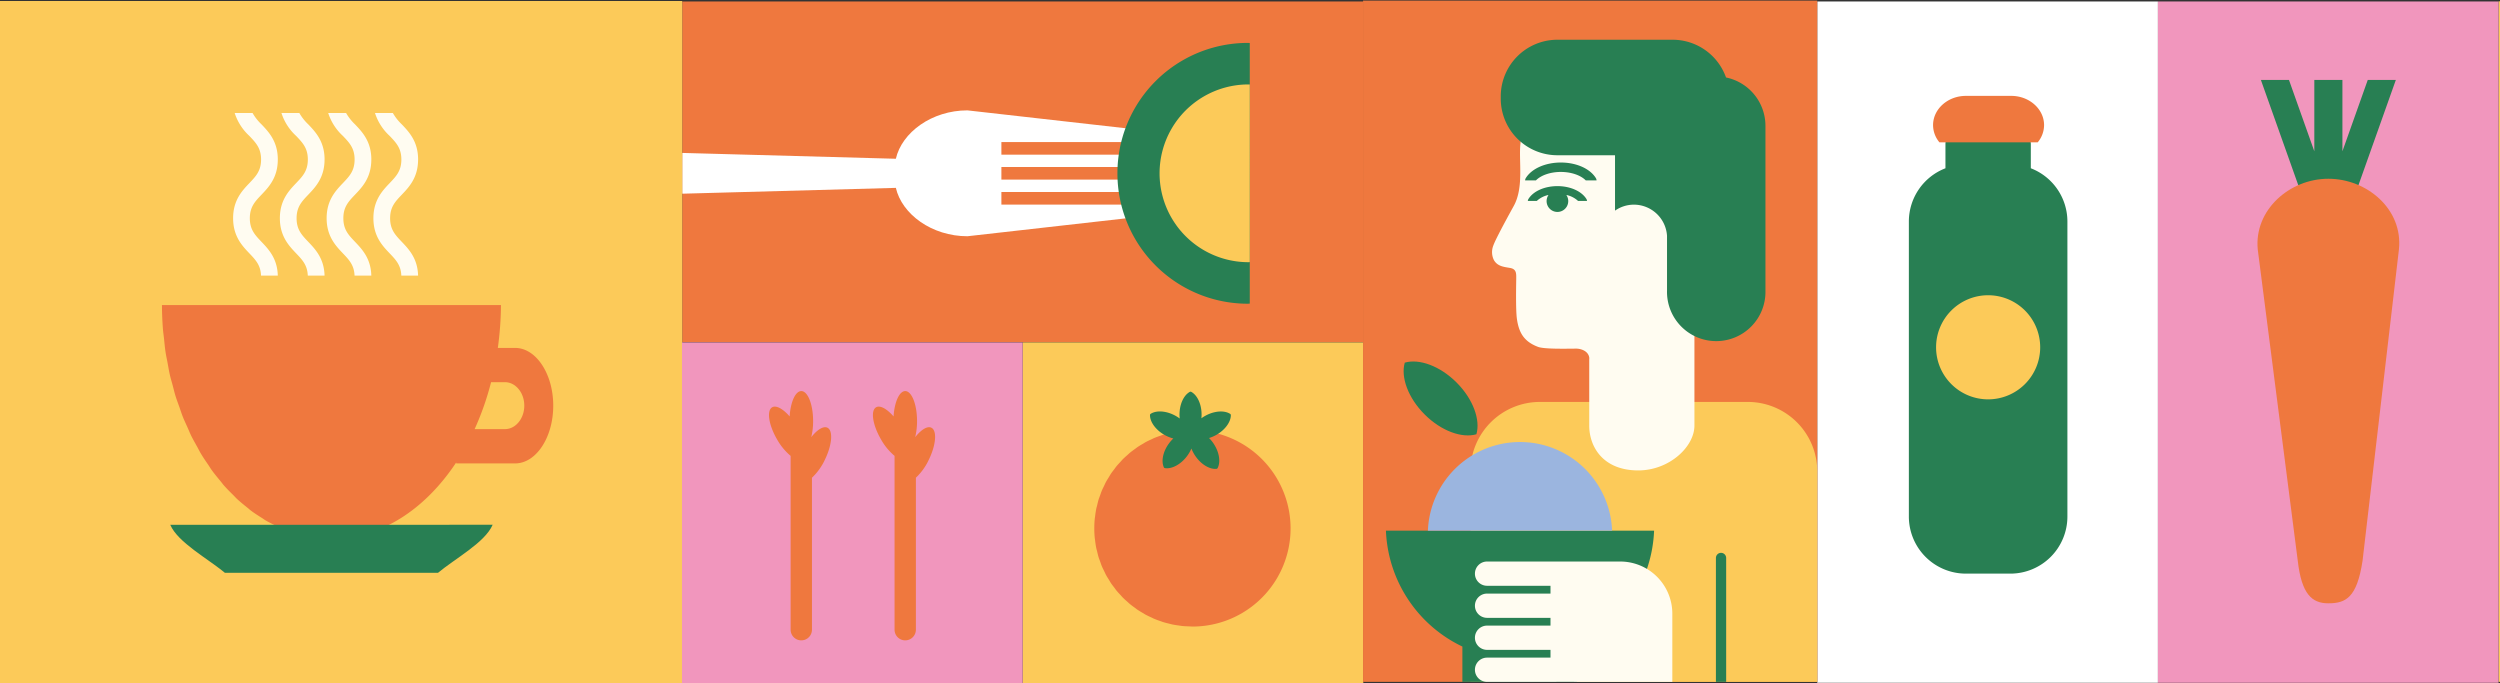
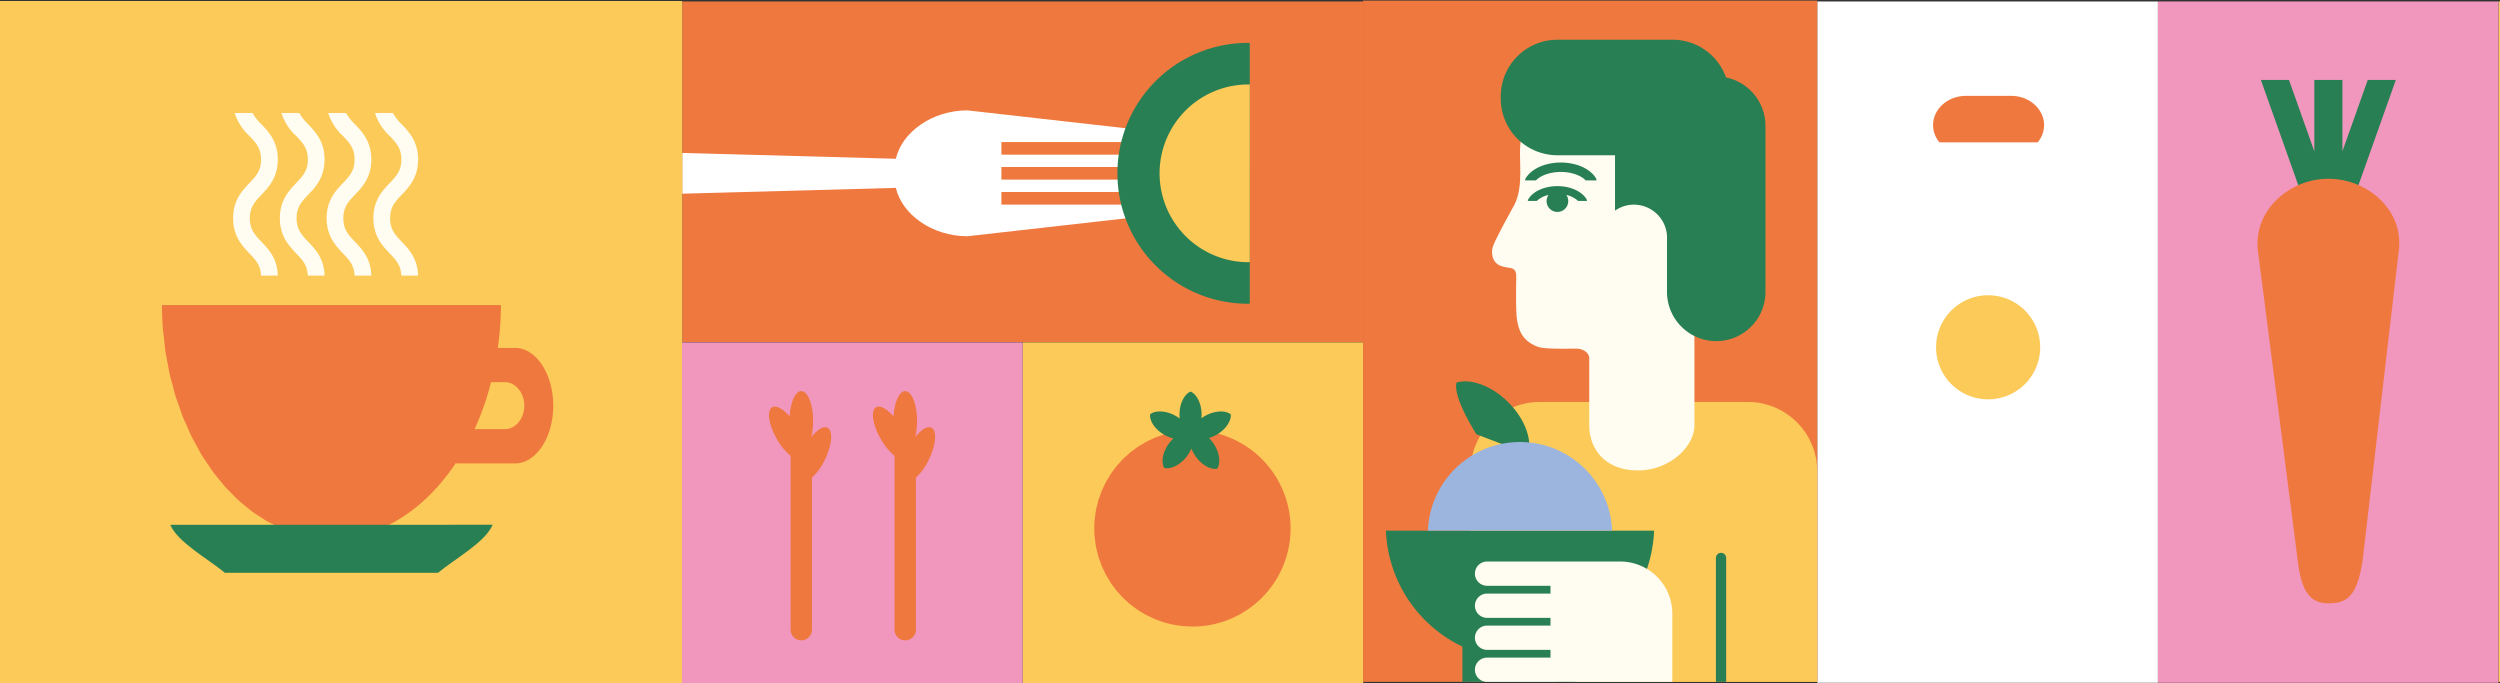
<svg xmlns="http://www.w3.org/2000/svg" width="675.387" height="184.583" viewBox="0 0 675.387 184.583">
  <rect x="0" y="0" width="675.387" height="184.583" fill="#333333" stroke="none" />
  <defs>
    <clipPath id="clip-path">
      <rect width="675.387" height="184.583" fill="none" />
    </clipPath>
    <clipPath id="clip-path-2">
      <rect id="Rechteck_641" data-name="Rechteck 641" width="673.387" height="184.583" fill="none" />
    </clipPath>
    <clipPath id="clip-path-3">
      <rect id="Rechteck_640" data-name="Rechteck 640" width="675" height="184.427" fill="none" />
    </clipPath>
  </defs>
  <g id="Bildlaufgruppe_295" data-name="Bildlaufgruppe 295" clip-path="url(#clip-path)" style="mix-blend-mode: normal;isolation: isolate">
    <g id="Gruppe_2163" data-name="Gruppe 2163" transform="translate(675)">
      <path id="Pfad_6040" data-name="Pfad 6040" d="M30.641.236H0V122.8H61.282V.236Z" transform="translate(0 0.12)" fill="#fcca59" />
      <path id="Pfad_6041" data-name="Pfad 6041" d="M30.641,81.476H0V142.76H61.282V81.476Z" transform="translate(0 41.445)" fill="#fcca59" />
      <path id="Pfad_6042" data-name="Pfad 6042" d="M71.262.236H40.621V122.8H101.9V.236Z" transform="translate(20.662 0.12)" fill="#fcca59" />
      <path id="Pfad_6043" data-name="Pfad 6043" d="M71.262,81.476H40.621V142.76H101.9V81.476Z" transform="translate(20.662 41.445)" fill="#fcca59" />
      <path id="Pfad_6044" data-name="Pfad 6044" d="M60.091,51.682h-2.05l-1.264,2.437,11.24,5.834V86.146h3.69V57.71Z" transform="translate(28.88 26.289)" fill="#ef783e" />
      <g id="Gruppe_2162" data-name="Gruppe 2162" transform="translate(0 0)">
        <g id="Gruppe_2161" data-name="Gruppe 2161" clip-path="url(#clip-path-2)">
          <path id="Pfad_6045" data-name="Pfad 6045" d="M98.7,147.543V90.687A18.741,18.741,0,0,0,80.013,72H23.8A18.74,18.74,0,0,0,5.117,90.687v56.856Z" transform="translate(2.603 36.625)" fill="#ef783e" />
          <path id="Pfad_6046" data-name="Pfad 6046" d="M81.346,57.32c-.632-1.842-4.521-8.869-5.525-10.7-2.8-5.123-1.236-12.4-1.809-16.927a12.828,12.828,0,0,0-22.9-6.9c-4.475.428-9.42.819-13.57,2.284-4.345,1.533-4.819,7.475-5.526,11.4-1.9,10.55-1.785,21.292-1.874,31.97-.051,6.09-3.192,12.17-2.939,18.243a12.61,12.61,0,0,0-.115,1.663v17.568c0,5.736,6.8,12.1,15.158,12.1,9.521,0,13.226-6.394,13.226-12.1V88.352c0-.223-.006-.447-.018-.668.2-1.893,2.29-2.544,3.583-2.532,3.312.035,8.651.139,10.265-.472,3.71-1.406,5.158-3.729,5.691-7.587.356-2.575.187-9.741.178-10.718-.014-1.51-.083-2.694,1.706-2.993,1.712-.285,3.385-.456,4.328-2.133a4.812,4.812,0,0,0,.14-3.929" transform="translate(13.779 9.084)" fill="#fff" />
          <path id="Pfad_6047" data-name="Pfad 6047" d="M8.3,92.616H50.108c4.929,0,10.31-4.7,11.685-9.573,2.091-7.418-3.743-14.871-3.907-22.408-.17-7.838,6.416-12.014,11.979-15.5C77.109,40.593,90.1,31.076,82.609,20.519,76.286,11.607,58.878,9.911,49.7,10.512c-9.5.622-20.156,4.437-24.9,14.188-2.307,4.742-1.273,10.865-5.279,14.655-4.808,4.549-8.993,7.694-9.449,15.13.247,3.52,1.887,6.955,2.462,10.464,1.024,6.255-3.834,9.8-6.8,14.231C2.7,83.69,3.4,89.847,8.3,92.616" transform="translate(1.991 5.292)" fill="#287f53" />
          <path id="Pfad_6048" data-name="Pfad 6048" d="M56.728,138.968H86.152L92.465,72H51.113Z" transform="translate(25.999 36.625)" fill="#9bb5df" />
          <path id="Pfad_6049" data-name="Pfad 6049" d="M54.51,84.126,57.723,127.7H81.848l3.5-43.576Z" transform="translate(27.727 42.792)" fill="#ef783e" />
          <path id="Pfad_6050" data-name="Pfad 6050" d="M53.931,34.26c-3.173,0-5.873,1.242-6.937,2.987,1.064,1.744,3.764,2.986,6.937,2.986s5.873-1.242,6.935-2.986C59.8,35.5,57.1,34.26,53.931,34.26" transform="translate(23.904 17.427)" fill="#fffcf1" />
          <path id="Pfad_6051" data-name="Pfad 6051" d="M48.722,37.55a8.024,8.024,0,0,1,5.561-1.883,8.024,8.024,0,0,1,5.561,1.883h2.421a1.03,1.03,0,0,0-.148-.5c-1.293-2.121-4.368-3.493-7.835-3.493s-6.542,1.371-7.836,3.493a1.028,1.028,0,0,0-.146.5Z" transform="translate(23.552 17.071)" fill="#287f53" />
          <path id="Pfad_6052" data-name="Pfad 6052" d="M47.515,34.157c1.359-1.385,3.91-2.274,6.715-2.274s5.357.889,6.717,2.274h2.925a1.253,1.253,0,0,0-.178-.6C62.133,31,58.418,29.34,54.23,29.34s-7.9,1.655-9.462,4.217a1.253,1.253,0,0,0-.178.6Z" transform="translate(22.681 14.924)" fill="#287f53" />
          <path id="Pfad_6053" data-name="Pfad 6053" d="M49.656,37.224a2.921,2.921,0,1,1,2.921,2.921,2.921,2.921,0,0,1-2.921-2.921" transform="translate(25.258 17.449)" fill="#287f53" />
          <path id="Pfad_6054" data-name="Pfad 6054" d="M85.01,107.252a3.272,3.272,0,0,0,0-6.543H49.04a14.065,14.065,0,0,0-14.023,14.025v18.453h26.5v-.023H66.2a3.362,3.362,0,0,0,.373.023H85.01a3.272,3.272,0,0,0,0-6.543H67.892v-2.1H85.01a3.272,3.272,0,0,0,0-6.543H67.892v-2.1H85.01a3.272,3.272,0,0,0,0-6.543H67.892v-2.1Z" transform="translate(17.812 51.228)" fill="#fffcf1" />
          <path id="Pfad_6055" data-name="Pfad 6055" d="M24.176,133.813V100.377a1.383,1.383,0,1,0-2.767,0v33.435Z" transform="translate(10.89 50.355)" fill="#287f53" />
          <path id="Pfad_6056" data-name="Pfad 6056" d="M127.281.236H81.266V92.264h92.029V.236Z" transform="translate(41.337 0.12)" fill="#287f53" />
          <path id="Pfad_6057" data-name="Pfad 6057" d="M188.281.236H142.267V92.264H234.3V.236Z" transform="translate(72.366 0.12)" fill="#287f53" />
          <path id="Pfad_6058" data-name="Pfad 6058" d="M199.954,11.573H126.843V69.354h64.738a10.779,10.779,0,0,0,10.775-10.721V30.674a9.329,9.329,0,0,0,6.938-8.968v-.84a9.344,9.344,0,0,0-9.34-9.293" transform="translate(64.521 5.887)" fill="#fcca59" />
          <path id="Pfad_6059" data-name="Pfad 6059" d="M154.868,11.573H113.429a9.344,9.344,0,0,0-9.34,9.293v.84a9.322,9.322,0,0,0,5.836,8.6V58.633A10.779,10.779,0,0,0,120.7,69.354h25.8A10.779,10.779,0,0,0,157.27,58.633V30.674a9.329,9.329,0,0,0,6.938-8.968v-.84a9.344,9.344,0,0,0-9.34-9.293" transform="translate(52.947 5.887)" fill="#fffcf1" />
          <path id="Pfad_6060" data-name="Pfad 6060" d="M370.518.123H324.549v184.4h91.938V.123Z" transform="translate(165.087 0.063)" fill="#fcca59" />
          <path id="Pfad_6061" data-name="Pfad 6061" d="M393.212,75.713a4.726,4.726,0,0,0,4.719-4.733V68.328a14.752,14.752,0,0,0-27.925-6.7V22.558a4.457,4.457,0,1,0-8.913,0V60.874h-3.563V22.558a4.456,4.456,0,1,0-8.912,0V60.874h-3.565V22.558a4.457,4.457,0,1,0-8.913,0V149.484a6.2,6.2,0,0,0,6.173,6.19h16.98c4.728,0,10.307.774,10.814-4.1.634-6.087-.686-12.38.78-18.434,2.314-9.545,22.707-9.566,25.883-23.078v0a14.776,14.776,0,0,0,1.162-5.756v-3.844a4.719,4.719,0,1,0-9.438,0v3.844a5.332,5.332,0,1,1-10.665,0V68.328a5.332,5.332,0,1,1,10.665,0V70.98a4.725,4.725,0,0,0,4.719,4.733" transform="translate(170.983 9.201)" fill="#fffcf1" />
          <path id="Pfad_6062" data-name="Pfad 6062" d="M367.088,66.295a9.946,9.946,0,1,1,9.947,9.974,9.961,9.961,0,0,1-9.947-9.974" transform="translate(186.725 28.649)" fill="#ef783e" />
          <path id="Pfad_6063" data-name="Pfad 6063" d="M150.262,61.236H81.241v92.029H173.27V61.236Z" transform="translate(41.325 31.149)" fill="#fff" />
          <path id="Pfad_6064" data-name="Pfad 6064" d="M139.279,81.569c-7.8-3.388-13.791-.777-17.9,2.643-5.863-4.2-11.906-5.912-18.7-2.643C95.3,85.12,92.646,93.7,93.859,101.118a46.738,46.738,0,0,0,4.352,12.507,34.829,34.829,0,0,0,6.629,9.939,14.7,14.7,0,0,0,10.466,4.351,14.218,14.218,0,0,0,6.047-1.362,11.474,11.474,0,0,0,5.3,1.362,14.486,14.486,0,0,0,10.464-4.351,34.8,34.8,0,0,0,6.629-9.939,46.686,46.686,0,0,0,4.352-12.507c1.213-7.423-1.224-16.487-8.821-19.549" transform="translate(47.599 40.621)" fill="#f196bd" />
          <path id="Pfad_6065" data-name="Pfad 6065" d="M115.905,75.623a10.777,10.777,0,0,0-3.434,8.272A11.724,11.724,0,0,0,124.177,72.19a10.777,10.777,0,0,0-8.272,3.434" transform="translate(57.194 36.705)" fill="#287f53" />
          <path id="Pfad_6066" data-name="Pfad 6066" d="M341.5,0H203.267V184.313H387.579V0Z" transform="translate(103.395 0)" fill="#ef783e" />
          <path id="Pfad_6067" data-name="Pfad 6067" d="M302.92,45.56a4.285,4.285,0,0,0,.9-2.625V35.864a4.324,4.324,0,0,0-4.31-4.31H253.027a4.323,4.323,0,0,0-4.31,4.31v7.071a4.275,4.275,0,0,0,.9,2.625,18.582,18.582,0,0,0-11.342,17.062v70.7A18.571,18.571,0,0,0,256.8,151.834h38.949a18.571,18.571,0,0,0,18.516-18.516v-70.7A18.582,18.582,0,0,0,302.92,45.56" transform="translate(121.204 16.051)" fill="#fffcf1" />
          <path id="Pfad_6068" data-name="Pfad 6068" d="M263.452,52.982,251.9,72.5h9.435l11.556-19.516Z" transform="translate(128.131 26.95)" fill="#9bb5df" />
          <path id="Pfad_6069" data-name="Pfad 6069" d="M274.88,56.432H242.37v64.232a12.357,12.357,0,0,0,12.344,12.344h38.949a12.358,12.358,0,0,0,12.345-12.344V56.432Z" transform="translate(123.285 28.705)" fill="#fcca59" />
          <path id="Pfad_6070" data-name="Pfad 6070" d="M249.677,22.808c4.114,4.114,6.11,9.324,5.7,13.727-4.4.41-9.613-1.586-13.726-5.7s-6.11-9.324-5.7-13.726c4.4-.412,9.613,1.584,13.727,5.7" transform="translate(119.993 8.676)" fill="#287f53" />
          <path id="Pfad_6071" data-name="Pfad 6071" d="M257.647,22.808c-4.114,4.114-6.11,9.324-5.7,13.727,4.4.41,9.613-1.586,13.726-5.7s6.11-9.324,5.7-13.726c-4.4-.412-9.613,1.584-13.727,5.7" transform="translate(128.131 8.676)" fill="#287f53" />
          <path id="Pfad_6072" data-name="Pfad 6072" d="M272.339,34.487l-5.43,9.168h9.437l5.428-9.168Z" transform="translate(135.768 17.542)" fill="#009a51" />
          <path id="Pfad_6073" data-name="Pfad 6073" d="M267.148,43.5l-5.855,9.888h9.435l5.855-9.888Z" transform="translate(132.911 22.125)" fill="#9bb5df" />
          <path id="Pfad_6074" data-name="Pfad 6074" d="M272.339,34.487l-5.43,9.168h9.437l5.428-9.168Z" transform="translate(135.768 17.542)" fill="#9bb5df" />
          <path id="Pfad_6075" data-name="Pfad 6075" d="M285.137,29.577l6.78-11.449h-9.437L275.7,29.577Z" transform="translate(140.24 9.221)" fill="#fffcf1" />
          <path id="Pfad_6076" data-name="Pfad 6076" d="M287.58,25.451,294.36,14h-9.435l-6.78,11.449Z" transform="translate(141.483 7.122)" fill="#287f53" />
          <path id="Pfad_6077" data-name="Pfad 6077" d="M278.526,24.523l-6.282,10.609h9.435l6.282-10.609Z" transform="translate(138.482 12.474)" fill="#287f53" />
          <path id="Pfad_6078" data-name="Pfad 6078" d="M431.319.11H385.176V92.4h92.285V.11Z" transform="translate(195.926 0.056)" fill="#ef783e" />
          <path id="Pfad_6079" data-name="Pfad 6079" d="M448.039,24.36c-4.4-5.891-11.384-8.888-18.554-9.649-1.475-.157-3.017-.255-4.589-.281-1.572.026-3.115.124-4.589.281-7.169.762-14.153,3.758-18.554,9.649-4.366,5.843-4.914,14.6-.006,20.346,2.269,2.654,5.286,3.754,7.946,2.685a4.327,4.327,0,0,0,2.4-3.019,11.434,11.434,0,0,0-.091-4c-.078-.961.394-3.422,2.557-3.144,1.154.146.892,2.313.843,3.932-.075,2.491-.078,4.982-.078,7.472v.748c0,3.681-.575,8.065.957,11.534,1.438,3.259,4.971,4.657,8.613,4.8,3.642-.14,7.175-1.539,8.613-4.8,1.53-3.468.961-7.853.956-11.534,0-.249,0-.5,0-.748,0-2.491,0-4.982-.077-7.472-.05-1.619-.311-3.785.843-3.932,2.163-.278,2.636,2.183,2.557,3.144a11.473,11.473,0,0,0-.092,4,4.331,4.331,0,0,0,2.4,3.019c2.661,1.068,5.679-.032,7.948-2.685,4.908-5.742,4.36-14.5-.006-20.346" transform="translate(202.587 7.34)" fill="#fffcf1" />
          <path id="Pfad_6080" data-name="Pfad 6080" d="M409.651,31.7l-.014.3c0-.059.009-.167.014-.3" transform="translate(208.369 16.124)" fill="#fcca59" />
          <path id="Pfad_6081" data-name="Pfad 6081" d="M407.266,25.547a6.665,6.665,0,0,0-3.526,6.207,7.607,7.607,0,0,0,3.639,6.048,2.708,2.708,0,0,0,2.068.336,18.868,18.868,0,0,0-.223-3.229c-.078-.96.394-3.42,2.557-3.144.715.091.886.958.9,1.988a24.891,24.891,0,0,0-.483-6.2,3.464,3.464,0,0,0-4.933-2.008" transform="translate(205.368 12.8)" fill="#fcca59" />
          <path id="Pfad_6082" data-name="Pfad 6082" d="M427.486,37.8a7.612,7.612,0,0,0,3.639-6.048,6.665,6.665,0,0,0-3.526-6.207,3.462,3.462,0,0,0-4.932,2.007,23.439,23.439,0,0,0-.487,5.843c.05-.867.256-1.551.887-1.631,2.163-.278,2.636,2.183,2.557,3.144a18.815,18.815,0,0,0-.223,3.224,2.714,2.714,0,0,0,2.085-.332" transform="translate(214.748 12.8)" fill="#fcca59" />
          <path id="Pfad_6083" data-name="Pfad 6083" d="M188.306,61.236H142.292v92.029h92.029V61.236Z" transform="translate(72.379 31.149)" fill="#ef783e" />
          <path id="Pfad_6084" data-name="Pfad 6084" d="M154.328,119.329c-1.359-2.28-2.821-4.707-3.02-7.015-.508-5.911,3.892-11.324,6.732-16.105,2.5-4.209,2.951-9.322,4.964-13.785A21.7,21.7,0,0,1,181.47,69.943a15.4,15.4,0,0,1,9.1,2.231c3.167,2.079,5.148,5.505,7.8,8.212,3.1,3.168,7.08,5.309,10.589,8.019s6.721,6.342,7.2,10.751c.667,6.166-4.037,11.416-6.783,16.977-2.258,4.574-3.322,9.809-6.52,13.783a16.025,16.025,0,0,1-15.56,5.479c-3.2-.7-5.879-2.43-8.869-3.634-5.14-2.07-10.546-1.261-15.76-2.633-3.523-.928-5.229-3.775-6.692-6.855-.444-.935-1.029-1.925-1.637-2.943" transform="translate(76.945 35.569)" fill="#fff" />
          <path id="Pfad_6085" data-name="Pfad 6085" d="M189.956,100.423c-1.566,7.4-11.119,10.348-17.921,8.782a13.367,13.367,0,0,1-1.957-.609,9.226,9.226,0,0,1-5.179-4.835c-2.059-5.122-.356-10.692,3.177-14.548a14.9,14.9,0,0,1,7.481-4.511,12.025,12.025,0,0,1,7.469.609c5.33,2.221,8.068,9.7,6.929,15.112" transform="translate(83.426 42.916)" fill="#fcca59" />
          <path id="Pfad_6086" data-name="Pfad 6086" d="M454.368,61.281H385.346v92.029h92.029V61.281Z" transform="translate(196.013 31.172)" fill="#fff" />
          <path id="Pfad_6087" data-name="Pfad 6087" d="M444.527,107.491c4.423,16.027-9.5,27.449-21.21,27.449s-25.818-11.024-21.209-27.449c6.081-21.675,10.221-34.423,21.209-34.423,11.039,0,15.932,15.295,21.21,34.423" transform="translate(204.083 37.167)" fill="#287f53" />
          <path id="Pfad_6088" data-name="Pfad 6088" d="M407.066,104.3a13.246,13.246,0,1,1,13.246,13.246A13.246,13.246,0,0,1,407.066,104.3" transform="translate(207.061 46.318)" fill="#f196bd" />
        </g>
      </g>
    </g>
    <g id="Gruppe_2160" data-name="Gruppe 2160" transform="translate(0 0.155)">
      <path id="Pfad_6005" data-name="Pfad 6005" d="M260.211.161H122.169V92.188H306.225V.161Z" transform="translate(62.143 0.082)" fill="#ef783e" />
      <g id="Gruppe_2159" data-name="Gruppe 2159" transform="translate(0 0)">
        <g id="Gruppe_2158" data-name="Gruppe 2158" clip-path="url(#clip-path-3)">
          <path id="Pfad_6006" data-name="Pfad 6006" d="M179.879,32.731l-57.71-1.575V42.172l57.71-1.575c1.626,7.1,9.7,13.068,19.34,13.068l53.108-6V45.111H208.389V41.706h43.937V38.367H208.389V34.962h43.937v-3.34H208.389V28.217h43.937V25.661l-53.108-6c-9.642,0-17.713,5.964-19.34,13.068" transform="translate(62.143 10.002)" fill="#fff" />
          <path id="Pfad_6007" data-name="Pfad 6007" d="M235.847,7.607c-.175,0-.345-.027-.52-.027a35.23,35.23,0,0,0,0,70.461c.175,0,.345-.024.52-.027Z" transform="translate(101.782 3.856)" fill="#287f53" />
          <path id="Pfad_6008" data-name="Pfad 6008" d="M232.008,15.035c-.119,0-.235-.018-.355-.018a24.01,24.01,0,0,0,0,48.021c.119,0,.235-.017.355-.018Z" transform="translate(105.621 7.639)" fill="#fcca59" />
          <path id="Pfad_6009" data-name="Pfad 6009" d="M371.429.161H325.415V184.218h92.029V.161Z" transform="translate(165.528 0.082)" fill="#fff" />
-           <path id="Pfad_6010" data-name="Pfad 6010" d="M374.763,33.851V27.388a4.886,4.886,0,0,0-4.872-4.871H356.573a4.886,4.886,0,0,0-4.872,4.871v6.463a15.425,15.425,0,0,0-9.885,14.343v79.788A15.427,15.427,0,0,0,357.2,143.362h12.068a15.426,15.426,0,0,0,15.381-15.381V48.194a15.426,15.426,0,0,0-9.883-14.343" transform="translate(173.871 11.453)" fill="#287f53" />
          <path id="Pfad_6011" data-name="Pfad 6011" d="M346.691,66.829a14.063,14.063,0,1,1,14.064,14.062,14.062,14.062,0,0,1-14.064-14.062" transform="translate(176.35 26.841)" fill="#fcca59" />
          <path id="Pfad_6012" data-name="Pfad 6012" d="M374.422,29.611a7.283,7.283,0,0,0,1.72-4.645c0-4.343-3.99-7.9-8.866-7.9H355.017c-4.876,0-8.866,3.553-8.866,7.9a7.283,7.283,0,0,0,1.72,4.645Z" transform="translate(176.075 8.682)" fill="#ef783e" />
          <path id="Pfad_6013" data-name="Pfad 6013" d="M229.141,61.2H183.122v92.036h92.036V61.2Z" transform="translate(93.148 31.131)" fill="#fcca59" />
          <path id="Pfad_6014" data-name="Pfad 6014" d="M222.47,76.941c-.051,0-.1.008-.149.008v0c-.237,0-.468.03-.7.038-.658.021-1.317.042-1.963.11-.226.024-.445.072-.673.1-.655.086-1.31.175-1.949.308-.223.047-.437.118-.659.17-.631.148-1.26.3-1.871.489-.219.069-.428.161-.646.237-.6.207-1.2.412-1.782.661-.2.084-.388.192-.585.282-.582.266-1.163.531-1.721.837-.2.107-.383.238-.579.352-.542.314-1.082.628-1.6.978-.195.131-.374.284-.564.421-.5.358-1,.714-1.466,1.1-.208.172-.4.364-.6.542-.431.382-.869.757-1.275,1.166-.229.229-.434.481-.653.718-.355.382-.718.757-1.05,1.16-.235.287-.444.6-.667.892-.287.38-.585.75-.852,1.145-.223.332-.416.686-.625,1.03-.235.383-.484.757-.7,1.153s-.38.786-.569,1.181c-.181.377-.38.744-.543,1.13-.208.49-.374,1-.551,1.506-.11.311-.24.609-.338.925-.172.554-.3,1.125-.434,1.694-.068.284-.158.558-.217.843-.145.711-.243,1.438-.33,2.166-.018.155-.054.3-.069.462a26.8,26.8,0,0,0,0,5.418c.015.155.051.3.069.46.087.73.186,1.456.33,2.166.06.294.152.575.222.864.134.561.26,1.127.43,1.673.106.339.244.662.364,1,.17.48.327.967.525,1.433.172.41.382.8.575,1.2.18.371.341.753.537,1.115.231.427.5.831.753,1.243.192.312.365.635.569.938.285.422.6.821.913,1.225.2.27.392.551.606.812.338.412.708.792,1.068,1.181.214.231.413.477.637.7.4.4.822.765,1.242,1.136.213.189.412.392.631.573.454.377.937.72,1.415,1.065.21.151.4.315.616.46.511.347,1.047.656,1.581.967.2.118.391.25.594.362.56.3,1.142.572,1.723.837.2.091.385.2.584.281.591.253,1.2.465,1.816.674.205.069.4.157.609.223.616.193,1.249.344,1.883.493.219.051.428.121.649.166.64.134,1.294.222,1.949.308.228.03.447.078.673.1.646.068,1.305.089,1.963.11.235.008.466.038.7.039v0c.05,0,.1.008.149.008a26.515,26.515,0,0,0,0-53.03" transform="translate(99.676 39.138)" fill="#ef783e" />
          <path id="Pfad_6015" data-name="Pfad 6015" d="M227.77,76.374a.414.414,0,0,0-.192-.349c-1.605-1.015-4.3-.807-6.7.519a10.25,10.25,0,0,0-1.064.676,9.8,9.8,0,0,0,.051-1.012c0-2.747-1.118-5.208-2.782-6.122a.412.412,0,0,0-.4,0c-1.664.914-2.782,3.375-2.782,6.122a10.189,10.189,0,0,0,.057,1.076,10.194,10.194,0,0,0-1.138-.735c-2.4-1.334-5.095-1.551-6.7-.54a.409.409,0,0,0-.192.347c-.009,1.9,1.6,4.07,4,5.4a9.741,9.741,0,0,0,2.3.925,9.941,9.941,0,0,0-1.082,1.211c-1.661,2.188-2.257,4.825-1.484,6.558a.41.41,0,0,0,.317.24c1.881.278,4.257-1.008,5.917-3.2a9.784,9.784,0,0,0,1.222-2.1,9.821,9.821,0,0,0,1.029,1.969c1.451,2.153,3.588,3.535,5.415,3.535.106,0,.211,0,.314-.014a.415.415,0,0,0,.33-.222c.867-1.69.419-4.354-1.116-6.632a9.84,9.84,0,0,0-1.211-1.471,9.749,9.749,0,0,0,1.872-.794c2.4-1.326,4.021-3.493,4.019-5.392" transform="translate(104.748 35.625)" fill="#287f53" />
          <path id="Pfad_6016" data-name="Pfad 6016" d="M184.312,92.232V.077H0V184.388H184.312V92.232Z" transform="translate(0 0.039)" fill="#fcca59" />
          <path id="Pfad_6017" data-name="Pfad 6017" d="M124.412,66.105h-4.674a87.387,87.387,0,0,0,.845-11.576H29q.014,3.268.261,6.454c.066.852.2,1.676.287,2.518.133,1.254.24,2.519.427,3.748.145.966.359,1.895.536,2.845.2,1.068.368,2.154.606,3.2.229,1.014.528,1.985.794,2.978.252.938.471,1.9.753,2.815.317,1.03.7,2.01,1.053,3.01.294.833.558,1.693.878,2.5.41,1.038.88,2.019,1.331,3.02.323.723.616,1.475.96,2.179.513,1.046,1.085,2.029,1.64,3.029.335.6.64,1.237.99,1.822.641,1.074,1.338,2.076,2.026,3.088.311.456.594.944.914,1.386.751,1.039,1.555,2,2.357,2.969.3.359.573.753.878,1.1.842.963,1.733,1.842,2.624,2.722.3.294.578.626.883.911.929.871,1.9,1.652,2.877,2.429.3.235.575.507.875.733,1.008.76,2.055,1.427,3.1,2.082.294.184.575.406.874.581,1.055.622,2.145,1.144,3.241,1.657.317.148.62.336.94.475,1.086.471,2.2.837,3.322,1.2.35.112.688.269,1.041.37a34.148,34.148,0,0,0,3.373.729c.385.069.759.187,1.148.243a33.684,33.684,0,0,0,3.369.253c.415.018.819.092,1.236.094v-.008c.066,0,.13.015.195.015,13.359,0,25.343-7.984,33.711-20.64V97.3h15.91c5.667,0,10.3-7.018,10.3-15.6s-4.638-15.6-10.3-15.6m-2.749,21.938h-8.191a75.7,75.7,0,0,0,4.443-12.68h3.748c2.88,0,5.226,2.845,5.226,6.339s-2.346,6.341-5.226,6.341" transform="translate(14.752 27.737)" fill="#ef783e" />
          <path id="Pfad_6018" data-name="Pfad 6018" d="M78.943,32.7c0-4.87-2.441-7.433-4.4-9.491a13.325,13.325,0,0,1-2.421-3.081H67.292a14.313,14.313,0,0,0,3.974,6.2c1.762,1.848,3.155,3.31,3.155,6.37s-1.393,4.521-3.155,6.371c-1.963,2.059-4.4,4.621-4.4,9.491S69.3,56,71.266,58.057c1.688,1.771,3.032,3.189,3.144,6h4.528c-.122-4.627-2.486-7.112-4.4-9.117-1.762-1.85-3.155-3.31-3.155-6.371s1.392-4.521,3.155-6.371c1.963-2.058,4.4-4.62,4.4-9.491" transform="translate(34.01 10.24)" fill="#fffcf1" />
          <path id="Pfad_6019" data-name="Pfad 6019" d="M70.568,32.7c0-4.87-2.443-7.433-4.4-9.491a13.325,13.325,0,0,1-2.421-3.081H58.917a14.314,14.314,0,0,0,3.974,6.2c1.762,1.848,3.155,3.31,3.155,6.37s-1.393,4.521-3.155,6.371c-1.963,2.059-4.4,4.621-4.4,9.491s2.441,7.433,4.4,9.493c1.688,1.771,3.032,3.189,3.144,6h4.528c-.122-4.627-2.486-7.112-4.4-9.117-1.762-1.85-3.155-3.31-3.155-6.371s1.393-4.521,3.155-6.371c1.961-2.058,4.4-4.62,4.4-9.491" transform="translate(29.75 10.24)" fill="#fffcf1" />
          <path id="Pfad_6020" data-name="Pfad 6020" d="M62.194,32.7c0-4.87-2.441-7.433-4.4-9.491a13.325,13.325,0,0,1-2.421-3.081H50.543a14.313,14.313,0,0,0,3.974,6.2c1.762,1.848,3.155,3.31,3.155,6.37s-1.392,4.521-3.155,6.371c-1.963,2.059-4.4,4.621-4.4,9.491s2.441,7.433,4.4,9.493c1.688,1.771,3.032,3.189,3.144,6h4.528c-.122-4.627-2.486-7.112-4.4-9.117-1.762-1.85-3.155-3.31-3.155-6.371s1.393-4.521,3.155-6.371c1.963-2.058,4.4-4.62,4.4-9.491" transform="translate(25.491 10.24)" fill="#fffcf1" />
          <path id="Pfad_6021" data-name="Pfad 6021" d="M53.819,32.7c0-4.87-2.441-7.433-4.4-9.491a13.325,13.325,0,0,1-2.421-3.081H42.168a14.313,14.313,0,0,0,3.974,6.2C47.9,28.181,49.3,29.643,49.3,32.7s-1.393,4.521-3.155,6.371c-1.963,2.059-4.4,4.621-4.4,9.491s2.441,7.433,4.4,9.493c1.688,1.771,3.032,3.189,3.144,6h4.528c-.122-4.627-2.486-7.112-4.4-9.117-1.762-1.85-3.155-3.31-3.155-6.371s1.393-4.521,3.155-6.371c1.963-2.058,4.4-4.62,4.4-9.491" transform="translate(21.231 10.24)" fill="#fffcf1" />
          <path id="Pfad_6022" data-name="Pfad 6022" d="M73.84,93.867H30.487c1.015,2.385,3.557,4.672,6.422,6.843.715.542,1.451,1.077,2.188,1.605,2.212,1.583,4.434,3.1,6.158,4.534h57.559c4.6-3.834,12.736-8.21,14.768-12.982Z" transform="translate(15.508 47.747)" fill="#287f53" />
          <path id="Pfad_6023" data-name="Pfad 6023" d="M168.136,61.206H122.122v92.029h92.029V61.206Z" transform="translate(62.119 31.133)" fill="#f196bd" />
          <path id="Pfad_6024" data-name="Pfad 6024" d="M153.489,79.822c-1.085-.531-2.777.537-4.369,2.554a18.117,18.117,0,0,0,.5-4.348c0-4.473-1.429-8.1-3.191-8.1-1.595,0-2.912,2.971-3.149,6.848-1.785-2.046-3.639-3.094-4.722-2.468-1.527.881-.95,4.736,1.287,8.61a16.118,16.118,0,0,0,3.7,4.515V134.39a2.881,2.881,0,0,0,5.762,0V93.334a15.849,15.849,0,0,0,3.48-4.834c1.969-4.018,2.281-7.9.7-8.678" transform="translate(70.046 35.57)" fill="#ef783e" />
          <path id="Pfad_6025" data-name="Pfad 6025" d="M172.1,79.822c-1.085-.531-2.777.537-4.369,2.554a18.117,18.117,0,0,0,.5-4.348c0-4.473-1.429-8.1-3.191-8.1-1.595,0-2.912,2.971-3.15,6.848-1.783-2.046-3.637-3.094-4.721-2.468-1.527.881-.95,4.736,1.287,8.61a16.118,16.118,0,0,0,3.7,4.515V134.39a2.881,2.881,0,0,0,5.762,0V93.334A15.848,15.848,0,0,0,171.4,88.5c1.967-4.018,2.281-7.9.7-8.678" transform="translate(79.513 35.57)" fill="#ef783e" />
          <path id="Pfad_6026" data-name="Pfad 6026" d="M336.11,0H244.081V184.058h122.7V0Z" transform="translate(124.156 0)" fill="#ef783e" />
          <path id="Pfad_6027" data-name="Pfad 6027" d="M263.314,147.5V90.579A18.762,18.762,0,0,1,282.02,71.871H338.3A18.763,18.763,0,0,1,357,90.579V147.5Z" transform="translate(133.939 36.559)" fill="#fcca59" />
          <path id="Pfad_6028" data-name="Pfad 6028" d="M267.531,57.174c.634-1.844,4.526-8.879,5.532-10.716,2.808-5.129,1.236-12.412,1.809-16.947A12.843,12.843,0,0,1,297.8,22.605c4.481.43,9.431.821,13.586,2.287,4.35,1.534,4.825,7.485,5.534,11.413,1.905,10.562,1.785,21.316,1.875,32.006.051,6.1,3.2.955,2.942,7.035a12.661,12.661,0,0,1,.115,1.666V105.83c0,5.742-6.81,12.116-15.174,12.116-9.533,0-13.242-6.4-13.242-12.116V88.242c0-.225.006-.448.017-.67-.2-1.895-2.292-2.547-3.586-2.533-3.316.033-8.661.137-10.277-.475-3.714-1.408-5.164-3.732-5.7-7.595-.356-2.578-.186-9.754-.178-10.73.014-1.512.083-2.7-1.706-3-1.715-.287-3.391-.457-4.334-2.136a4.816,4.816,0,0,1-.14-3.933" transform="translate(135.906 8.986)" fill="#fffcf1" />
          <path id="Pfad_6029" data-name="Pfad 6029" d="M281.58,33.225c-3.47,0-6.549,1.371-7.844,3.5a1.035,1.035,0,0,0-.148.5h2.424a6.583,6.583,0,0,1,3.161-1.61,2.924,2.924,0,1,0,4.813,0,6.583,6.583,0,0,1,3.161,1.61h2.424a1.034,1.034,0,0,0-.146-.5c-1.3-2.124-4.374-3.5-7.845-3.5" transform="translate(139.166 16.901)" fill="#287f53" />
          <path id="Pfad_6030" data-name="Pfad 6030" d="M282.752,31.546c2.808,0,5.363.89,6.724,2.277H292.4a1.271,1.271,0,0,0-.178-.6C290.662,30.656,286.944,29,282.752,29s-7.91,1.657-9.474,4.221a1.27,1.27,0,0,0-.178.6h2.93c1.359-1.388,3.915-2.277,6.723-2.277" transform="translate(138.917 14.751)" fill="#287f53" />
-           <path id="Pfad_6031" data-name="Pfad 6031" d="M271.005,84.29c-3.888,1.13-9.5-.875-13.988-5.362s-6.492-10.1-5.362-13.988c3.888-1.13,9.5.875,13.988,5.362s6.492,10.1,5.362,13.988" transform="translate(127.851 32.875)" fill="#287f53" />
+           <path id="Pfad_6031" data-name="Pfad 6031" d="M271.005,84.29s-6.492-10.1-5.362-13.988c3.888-1.13,9.5.875,13.988,5.362s6.492,10.1,5.362,13.988" transform="translate(127.851 32.875)" fill="#287f53" />
          <path id="Pfad_6032" data-name="Pfad 6032" d="M320.62,94.92H248.177a36.263,36.263,0,0,0,20.654,31.311v9.544h30.928v-9.44A36.268,36.268,0,0,0,320.62,94.92" transform="translate(126.239 48.283)" fill="#287f53" />
          <path id="Pfad_6033" data-name="Pfad 6033" d="M305.456,102.984a24.9,24.9,0,0,0-49.763,0Z" transform="translate(130.062 40.218)" fill="#9bb5df" />
          <path id="Pfad_6034" data-name="Pfad 6034" d="M267.39,107a3.275,3.275,0,1,1,0-6.551H303.4a14.082,14.082,0,0,1,14.04,14.041v18.474H290.909v-.024h-4.683a3.027,3.027,0,0,1-.373.024H267.39a3.275,3.275,0,1,1,0-6.551h17.137v-2.1H267.39a3.275,3.275,0,1,1,0-6.551h17.137v-2.1H267.39a3.275,3.275,0,1,1,0-6.551h17.137V107Z" transform="translate(134.346 51.095)" fill="#fffcf1" />
          <path id="Pfad_6035" data-name="Pfad 6035" d="M307.267,133.753V100.28a1.385,1.385,0,1,1,2.77,0v33.473Z" transform="translate(156.296 50.304)" fill="#287f53" />
          <path id="Pfad_6036" data-name="Pfad 6036" d="M329.59,17.206A15.318,15.318,0,0,0,315.2,7.013h-31.2a15.307,15.307,0,0,0-15.263,15.262v.683A15.307,15.307,0,0,0,284.005,38.22h15.6V53.186a8.882,8.882,0,0,1,5.114-1.62,8.984,8.984,0,0,1,8.934,8.4V74.807a13.3,13.3,0,1,0,26.592,0V30.236a13.348,13.348,0,0,0-10.654-13.03" transform="translate(136.7 3.567)" fill="#287f53" />
          <path id="Pfad_6037" data-name="Pfad 6037" d="M432.429.161H386.415V184.218h92.029V.161Z" transform="translate(196.556 0.082)" fill="#f196bd" />
          <path id="Pfad_6038" data-name="Pfad 6038" d="M431.217,42.632l10.1-28.425h-7.587l-6.851,19.284V14.207H419.29V33.491l-6.851-19.284h-7.587l10.1,28.425Z" transform="translate(205.934 7.227)" fill="#287f53" />
          <path id="Pfad_6039" data-name="Pfad 6039" d="M423.388,146.6h0c4.674,0,7.727-1.459,9.242-11.492l9.83-84.129c1.127-10.8-8.583-19.073-19.073-19.073S403.3,40.367,404.315,50.982l10.813,84.129c1.021,8.96,3.794,11.492,8.26,11.492" transform="translate(205.624 16.231)" fill="#ef783e" />
        </g>
      </g>
    </g>
  </g>
</svg>